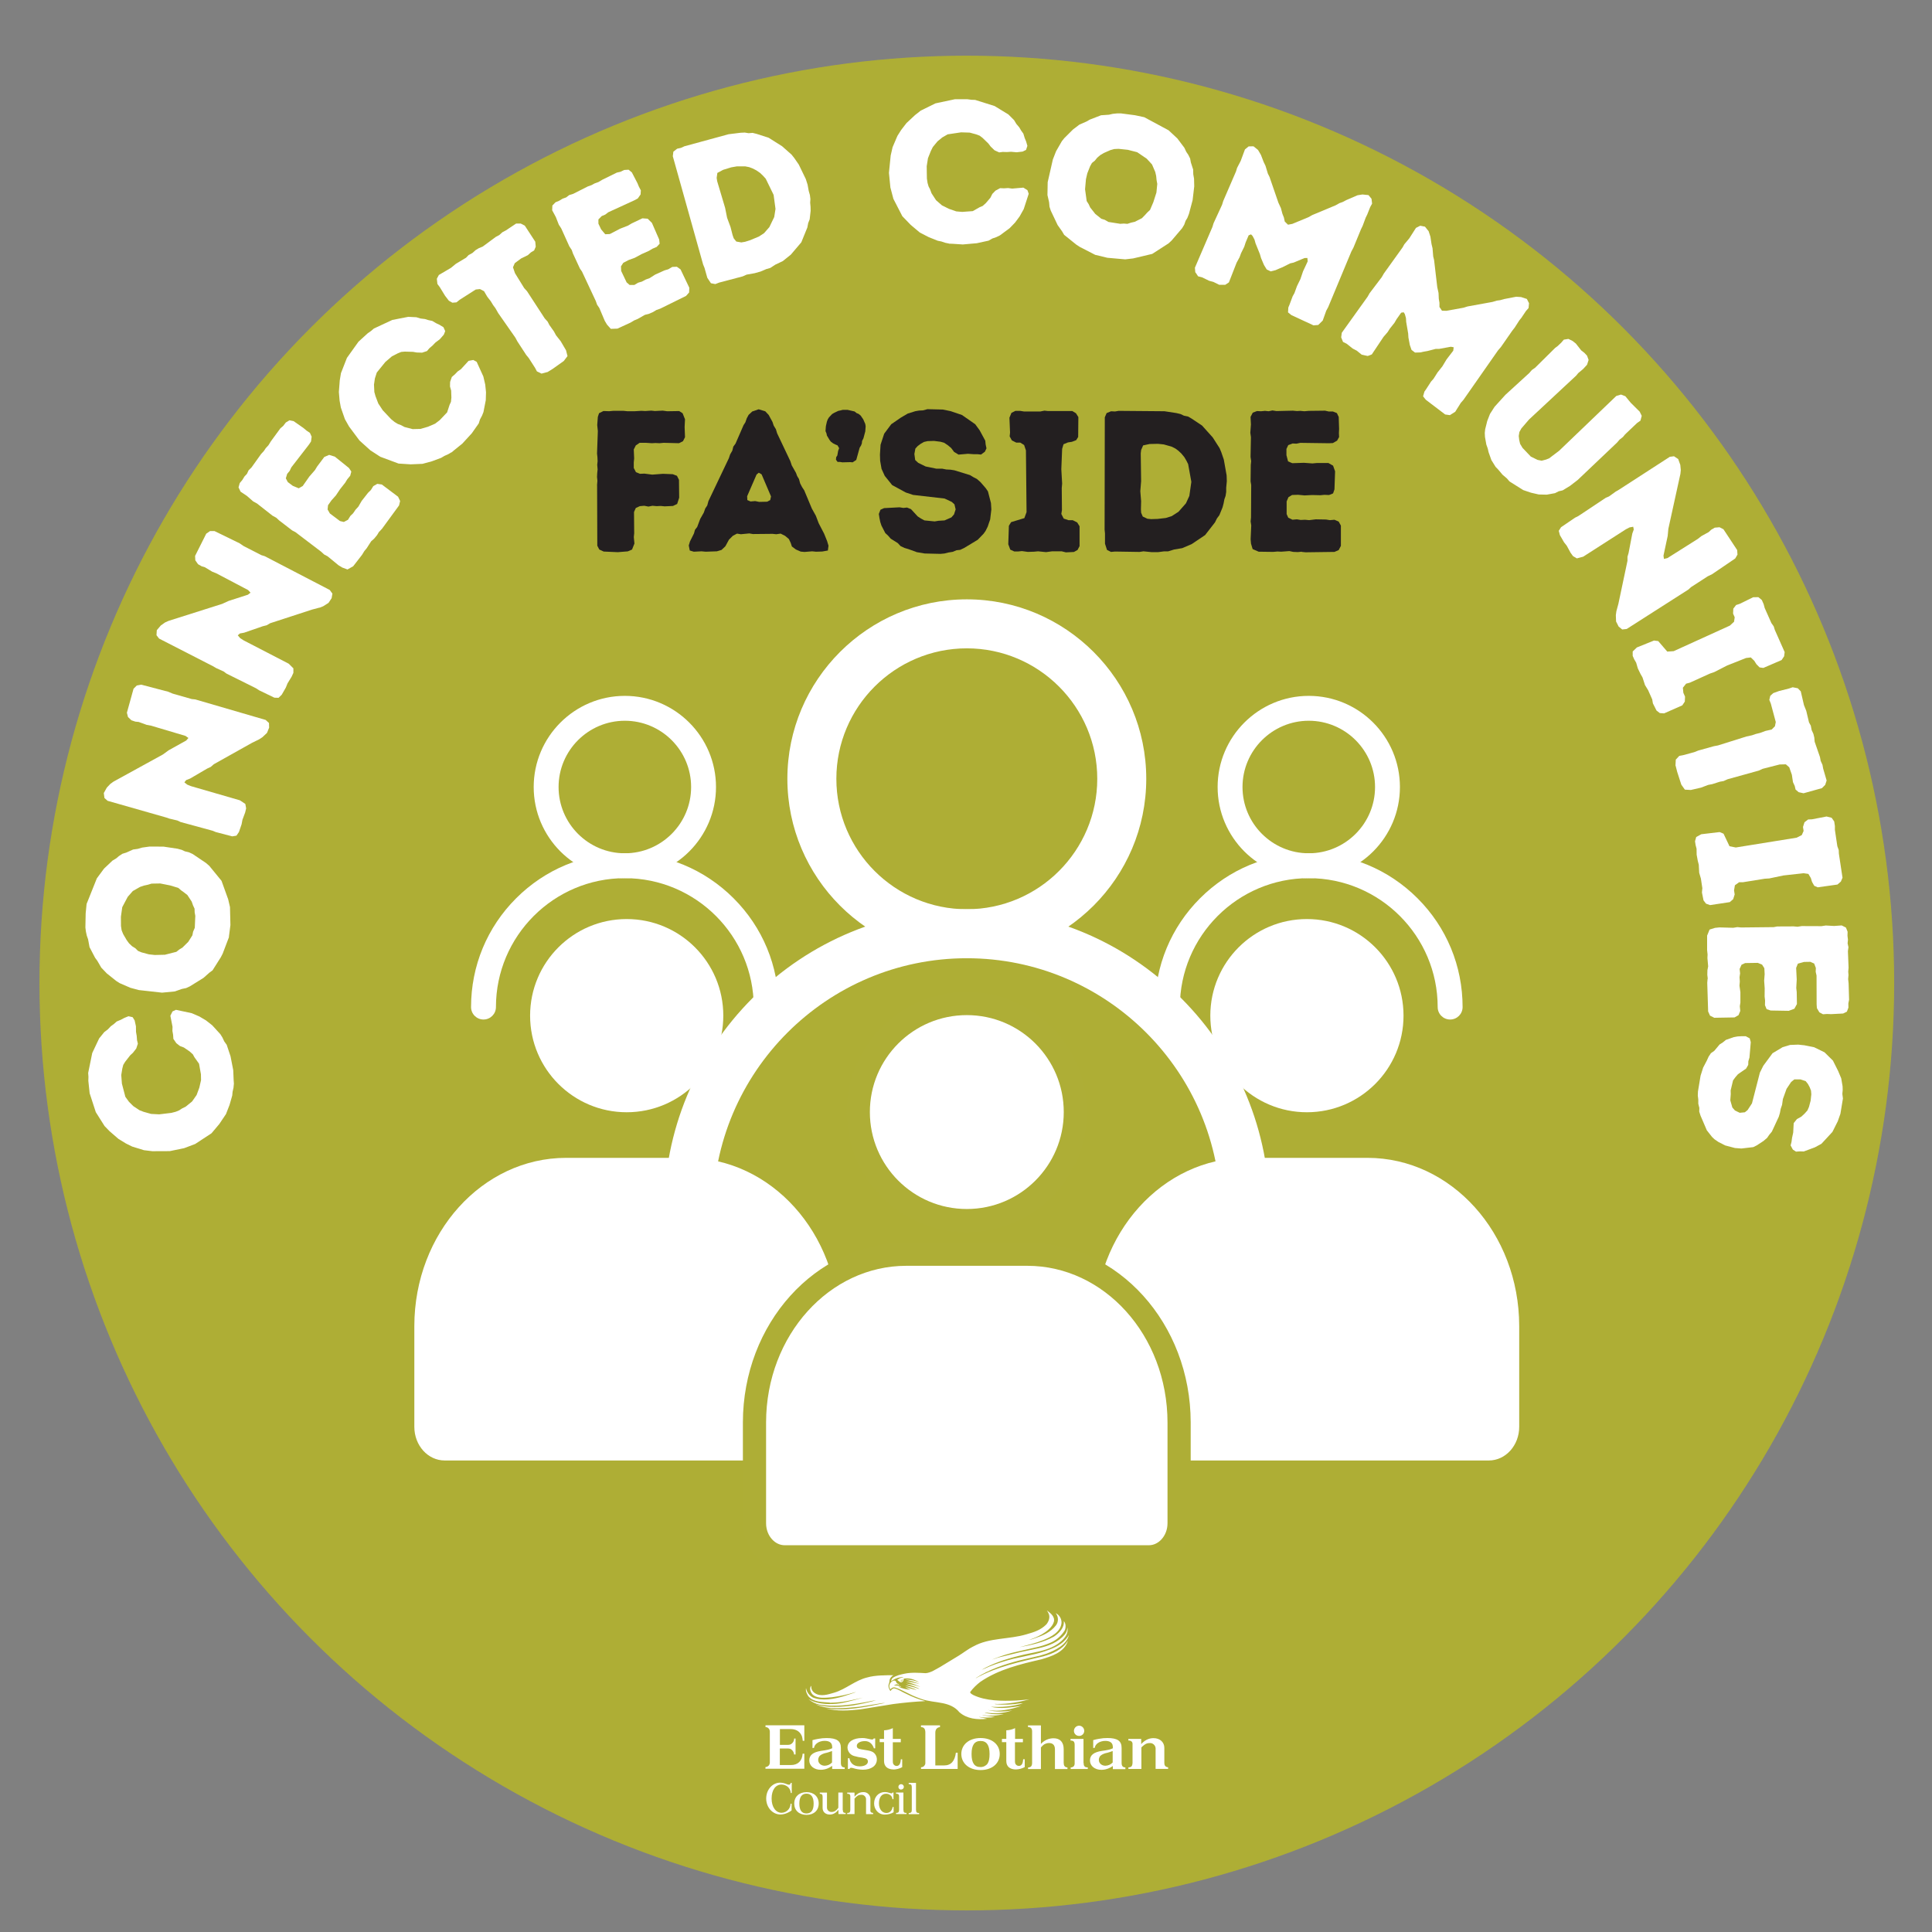
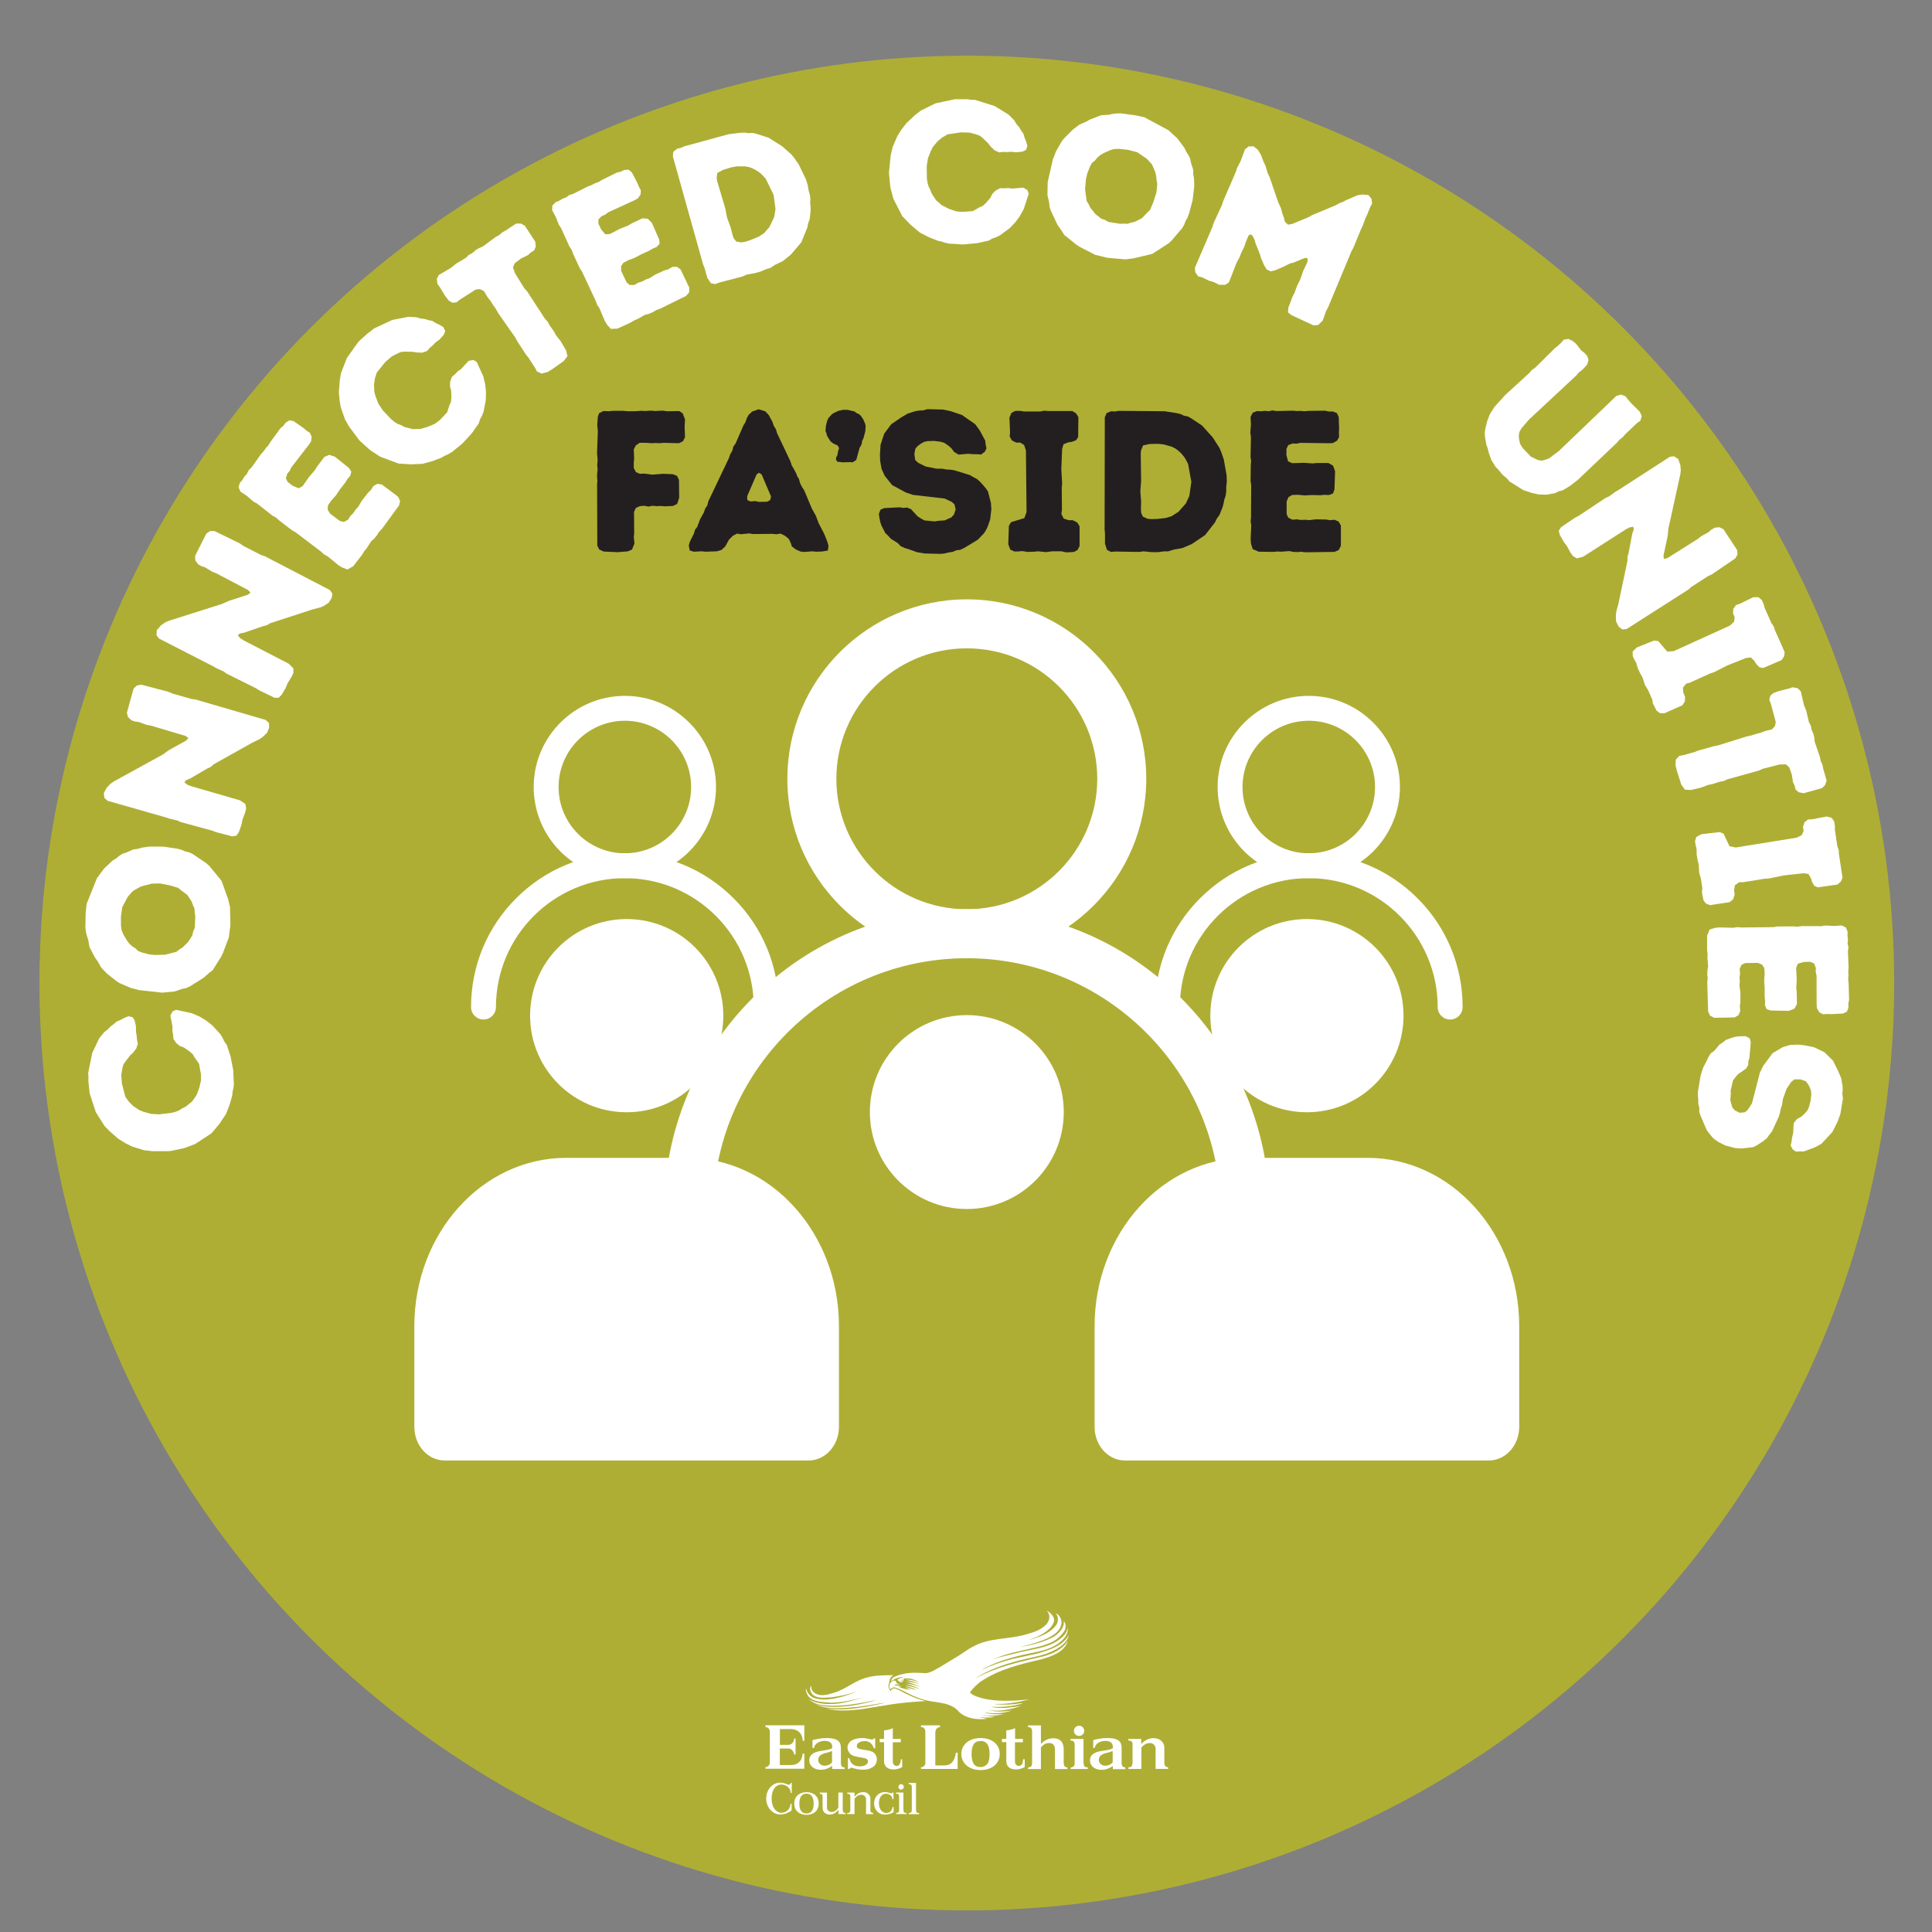
<svg xmlns="http://www.w3.org/2000/svg" id="Layer_1" viewBox="0 0 500 500">
  <rect x="0" y="0" width="500" height="500" fill="#808080" stroke="none" />
  <defs>
    <style>
      .cls-1 {
        fill: #aeae35;
      }

      .cls-2 {
        fill: #231f20;
      }

      .cls-3, .cls-4 {
        fill: #fff;
      }

      .cls-4 {
        stroke: #aeae36;
        stroke-miterlimit: 10;
        stroke-width: 6px;
      }
    </style>
  </defs>
  <circle class="cls-1" cx="250.21" cy="254.41" r="240" />
  <path class="cls-3" d="M204.15,461.87c-.15,0-.31-.04-.45-.1-.57-.26-1.18-.4-1.8-.42-2,0-3.61,1.83-3.61,4.11s1.64,4.13,3.7,4.13c.67-.01,1.33-.18,1.93-.48.34-.15.66-.35.95-.58v-1.73h-.28c0,.54-.2,1.06-.53,1.48-.44.54-1.09.85-1.78.87-1.51,0-2.59-1.51-2.59-3.69s1-3.62,2.57-3.62c.62,0,1.21.23,1.67.64.44.4.69.96.72,1.55h.25v-2.62h-.28c-.05.34-.18.47-.45.47M208.71,469.32c-1.22,0-1.84-.85-1.84-2.55s.63-2.57,1.85-2.57,1.85.88,1.85,2.57-.62,2.55-1.86,2.55M208.71,463.81c-1.89,0-3.16,1.18-3.16,2.95s1.26,2.93,3.17,2.93,3.16-1.16,3.16-2.94-1.25-2.95-3.16-2.95M218.09,468.45v-4.54h-1.13v3.94c-.48.7-1.06,1.08-1.69,1.08-.64.06-1.2-.41-1.25-1.05,0-.03,0-.06,0-.08v-3.88h-1.86v.3c.54.02.73.22.73.76v2.91c0,1.04.73,1.71,1.89,1.71.46,0,.9-.13,1.29-.38.36-.22.67-.52.92-.87v1.13h1.86v-.29c-.55,0-.72-.2-.72-.76M225.26,468.44v-2.8c.06-.96-.67-1.78-1.63-1.84-.08,0-.15,0-.23,0-.45,0-.9.11-1.29.34-.37.23-.69.52-.96.85v-1.07h-1.89v.3c.35,0,.52.05.64.17.1.11.15.26.16.4v3.64c-.05.62-.2.76-.8.76v.29h1.89v-4c.6-.72,1.07-.99,1.68-.99.65-.07,1.23.4,1.3,1.05,0,.09,0,.18,0,.26v3.69h1.83v-.3c-.55-.05-.72-.23-.72-.76M229.39,469.2c-1.1,0-1.92-1.03-1.92-2.48,0-1.56.7-2.5,1.86-2.5.47,0,.92.18,1.25.51.23.24.37.56.38.89h.27v-1.71h-.26c-.03.13-.15.22-.28.21-.09,0-.18-.02-.27-.06-.46-.17-.95-.27-1.44-.28-1.58,0-2.76,1.24-2.76,2.93-.01.7.22,1.38.65,1.92.55.68,1.4,1.05,2.27.98.75-.02,1.49-.22,2.13-.6v-1.36h-.26c-.15.97-.76,1.55-1.61,1.55M233.8,468.45v-4.54h-1.91v.3c.61,0,.8.18.8.76v3.44c-.03.6-.19.76-.79.78v.29h2.71v-.29c-.63,0-.79-.16-.79-.76M233.21,463.13c.38,0,.7-.3.71-.68,0,0,0,0,0,0,0-.39-.32-.71-.71-.71s-.71.32-.71.71h0c0,.38.31.7.7.7,0,0,.01,0,.02,0M237.06,468.44v-7.03h-1.89v.31c.6,0,.8.2.8.78v5.95c0,.56-.22.76-.8.76v.29h2.7v-.29c-.61,0-.79-.18-.79-.76M208.15,453.85h-.43c-.11,1.85-1.23,2.94-3,2.94h-2.9v-4.29h1.78c.79,0,1.05.08,1.38.42.31.3.5.7.53,1.13h.38v-4.11h-.36c0,.45-.18.88-.5,1.19-.38.38-.68.45-1.4.45h-1.79v-4.1h2.76c1.19,0,2.11.44,2.65,1.3.31.48.41.86.5,1.74h.41v-4.01h-10.05v.45c.33,0,.64.15.85.4.16.19.25.43.27.67.01.11.01.23,0,.34v7.87c-.02.13-.05.25-.09.38-.06.09-.11.2-.17.28-.22.25-.53.4-.87.41v.44h10.06v-3.93ZM215.34,456.12c-.49.53-1.17.83-1.89.85-.96,0-1.7-.64-1.7-1.49,0-.32.09-.63.25-.91.15-.17.32-.32.52-.44.43-.25.9-.42,1.38-.5.4-.1.79-.23,1.18-.38l.25-.08v2.95ZM218.6,457.83v-.42c-.69,0-.98-.38-.98-1.17v-3.88c0-1.81-1.07-2.55-3.69-2.55-.72,0-1.44.06-2.15.2-.51.08-1.02.2-1.51.34v2.02h.38c.09-.48.36-.91.76-1.21.28-.21.59-.37.93-.47.35-.11.71-.16,1.07-.16,1.07,0,1.71.38,1.89,1.05.07.28.09.57.07.86-.34.17-.7.3-1.07.38-.27.07-.55.12-.83.16l-.93.14c-2.15.33-3.1,1.11-3.1,2.49s1.24,2.41,2.95,2.41c.64,0,1.28-.13,1.87-.38.39-.17.76-.38,1.1-.64v.81h3.24ZM226.02,453.51c-.52-.31-.85-.42-2.27-.64s-1.68-.31-1.89-.59c-.08-.14-.12-.3-.12-.47,0-.69.87-1.21,2.04-1.21.6-.04,1.19.18,1.63.59.35.36.6.79.76,1.27h.33v-2.55h-.38c-.08.2-.19.26-.45.26-.11,0-.21,0-.31-.03l-1.1-.23c-.37-.08-.75-.12-1.13-.11-2.33,0-3.8.97-3.8,2.5.05,1.04.78,1.93,1.79,2.17.66.19,1.34.33,2.03.41,1.13.19,1.46.42,1.46,1.03,0,.7-.88,1.22-2.09,1.22-1.51,0-2.45-.74-2.7-2.1h-.38v2.77h.41c.11-.23.2-.3.42-.3.13,0,.25.02.38.05.86.28,1.75.43,2.65.45,2.2,0,3.63-1.05,3.63-2.65.01-.73-.33-1.42-.93-1.85M231.22,457.95c.79-.02,1.57-.23,2.27-.61v-2.03h-.36c-.05,1.13-.42,1.72-1.09,1.72-.3,0-.57-.15-.76-.38-.19-.25-.22-.41-.22-1.07v-4.69h2.06v-.86h-2.06v-2.79c-.71.34-1.48.54-2.27.56v2.22h-1.13v.85h1.13v4.89c0,1.39.91,2.17,2.5,2.17M244.36,456.89h-2.3v-8.49c0-.83.45-1.36,1.21-1.43v-.45h-4.92v.45c.79.03,1.13.45,1.13,1.43v7.89c0,.13-.03.26-.08.38-.06.09-.11.2-.17.28-.2.27-.53.43-.87.41v.44h9.48v-4.2h-.46c-.27,2.17-1.26,3.29-3,3.29M255.55,456.46c-.43.55-1.1.87-1.81.85-1.57,0-2.3-1.08-2.3-3.38s.76-3.37,2.33-3.37,2.33,1.08,2.33,3.37c0,1.19-.17,1.97-.55,2.54M253.77,449.8c-2.95,0-4.98,1.69-4.98,4.13s2.03,4.16,4.98,4.16,4.96-1.69,4.96-4.16-2.01-4.13-4.96-4.13M263.65,457.01c-.3,0-.57-.15-.76-.38-.19-.25-.22-.41-.22-1.07v-4.67h2.06v-.86h-2.03v-2.79c-.71.34-1.48.54-2.27.56v2.22h-1.13v.85h1.13v4.89c0,1.39.91,2.17,2.5,2.17.79-.02,1.57-.23,2.27-.61v-2.03h-.41c-.05,1.13-.42,1.72-1.09,1.72M275.28,456.26v-3.58c0-1.81-.93-2.82-2.62-2.82-1.25,0-2.43.53-3.27,1.46v-4.79h-3.35v.42c.76.03,1.07.38,1.07,1.18v8.16c-.03.78-.33,1.11-1.05,1.13v.41h3.33v-5.6c.6-.66.79-.8,1.24-.97.26-.11.54-.17.82-.17,1.04,0,1.57.56,1.57,1.66v5.07h3.24v-.4c-.69-.06-.96-.41-.96-1.13M279.28,449.26c.72,0,1.31-.57,1.32-1.28.02-.74-.57-1.35-1.3-1.38-.76,0-1.37.61-1.37,1.37,0,0,0,0,0,0,.02.73.62,1.3,1.35,1.28,0,0,0,0,0,0M280.41,456.27v-6.24h-3.36v.42c.8,0,1.07.3,1.07,1.16v4.65c0,.09,0,.19,0,.28-.01.1-.04.2-.08.3-.04.11-.1.21-.19.3-.21.18-.48.28-.76.26v.41h4.43v-.41c-.8,0-1.07-.31-1.07-1.13M287.97,456.12c-.49.53-1.17.83-1.89.85-.96,0-1.7-.64-1.7-1.49,0-.32.09-.63.25-.91.15-.17.32-.32.52-.44.43-.25.9-.42,1.38-.5.4-.1.79-.23,1.18-.38l.25-.08v2.95ZM290.27,456.24v-3.89c0-1.81-1.07-2.55-3.69-2.55-.72,0-1.44.06-2.15.2-.51.08-1.02.2-1.51.34v2.02h.38c.09-.48.36-.91.76-1.21.27-.2.58-.36.91-.45.35-.11.71-.16,1.07-.16,1.07,0,1.71.38,1.89,1.05.07.28.1.57.08.86-.34.17-.7.3-1.07.38-.27.07-.55.12-.83.16l-.93.14c-2.15.33-3.1,1.11-3.1,2.49s1.24,2.41,2.95,2.41c.64,0,1.28-.13,1.87-.38.39-.16.76-.36,1.1-.61v.81h3.25v-.45c-.69,0-.98-.38-.98-1.17h0ZM301.33,456.24v-3.89c0-1.47-1.13-2.52-2.78-2.52-.64-.01-1.27.14-1.84.44-.52.28-.98.66-1.37,1.11v-1.35h-3.32v.42c.31-.03.61.06.85.26.15.16.23.37.23.59v4.92c-.05.86-.31,1.16-1.07,1.17v.41h3.36v-5.57l.22-.22c.76-.69,1.21-.91,1.89-.91.8-.07,1.51.53,1.57,1.33,0,.09,0,.17,0,.26v5.1h3.24v-.41c-.69-.09-.98-.42-.98-1.17M214.74,440.66h.33c2.97-.04,5.52-.69,8.28-1.32,0,0-3.82,1.13-5.83,1.46-2.52.38-5.48.33-7.74-.76-.16-.12-.33-.21-.51-.28.83.71,1.82,1.19,2.89,1.4,3.75.6,7.47.14,11.08-.51,1.18-.17,2.33-.49,3.5-.63-1.77.51-3.57.92-5.38,1.23,0,0-.35.06-.44.09-2.95.43-6.81.74-9.79-.26l.02.02c3.29,1.51,7.56.95,11.26.6l4.8-.76c.62-.13,1.26-.21,1.89-.23-4.99,1.04-10.07,2.17-15.32,1.44,2.8.74,5.92.57,8.88.23l8.51-1.37c2.72-.36,5.54-.63,8.3-.76-1.73-.46-3.42-1.11-5.01-1.93-1.01-.43-1.91-1.13-3.02-1.37-.43-.03-.78.38-.96.67l-.09-.05c-.29-.45-.6-1.09-.38-1.72.31-.67.04-.81.38-1.49,0,0,.47-.76.91-.81-2.1,0-4.78-.03-6.88.58-3.07.73-5.48,3.02-8.49,3.92-1.57.46-3.56,1.16-5.06.12-.64-.4-.99-1.14-.91-1.89-.07.07-.13.15-.19.23-.29.73.06,1.54.6,2.09,1.28,1.09,3.38.76,4.92.65,2.1-.27,4.16-.73,6.18-1.36-.03.11-2.21.81-3.24,1.13-2.4.69-5.43,1.28-7.86.3-.93-.51-1.58-1.4-1.77-2.44-.16.78.22,1.46.58,2.09,1.41,1.63,3.67,1.48,5.57,1.65M233.49,435c-.06.11-.2.15-.31.09-.01,0-.03-.02-.04-.03-.11-.06-.19-.17-.19-.3.14.03,0,.17.16.23s.2-.06.28-.14-.09-.26,0-.33c.1.13.2.31.09.47h0ZM268.82,428.57l2-.6c2.27-.88,5.18-2.23,5.83-4.88-1.01,1.94-3.16,3.14-4.94,3.78l-.19.07c-1.53.6-3.12,1.05-4.73,1.36l-4.59,1c-2.08.52-4.12,1.18-6.11,1.97-.68.28-1.35.64-2.03.86,2.9-1.66,6.1-2.72,9.37-3.53,3.83-1.08,8.16-1.13,11.31-3.95.96-.88,1.82-2.1,1.49-3.46,0,.68-.25,1.34-.7,1.86-1.78,2.05-4.23,2.91-6.72,3.51l-4.71,1-5.8,1.42c-.54.17-1.09.41-1.61.53,2.27-.93,4.62-1.67,7.02-2.18l.12-.02c1.7-.38,5.06-1.16,5.06-1.16,1.03-.27,2.05-.62,3.02-1.04,1.52-.67,2.8-1.79,3.66-3.21.3-.76.29-1.76-.26-2.37.19,1.73-1.21,3.13-2.56,4.02-2.71,1.51-5.82,2.17-8.9,2.74,2.05-.54,4.13-1.03,6.08-1.81s4.6-2.08,4.79-4.51c.03-1.07-.57-2.05-1.54-2.51.07.07.13.15.19.23.58.9.56,2.06-.07,2.93-1.43,1.85-3.5,2.68-5.46,3.35-.5.21-1.03.35-1.56.44,1.15-.36,2.26-.84,3.31-1.42,1.23-.71,2.75-1.85,3.15-3.27.34-1.33-.88-2.27-1.82-2.95.17.24.32.49.44.76.48.94.08,2.09-.56,2.86-1.47,1.49-3.22,2.02-5.13,2.56-4.48,1.36-9.65.84-13.73,3.13l-.19.09c-1.13.56-2.4,1.55-3.61,2.3l-4.85,2.95c-1.19.63-2.31,1.46-3.71,1.6-1.75-.1-3.72-.24-5.43.12-1.09.22-2.17.47-3.1,1.09-.25.23-.4.54-.42.88.7-.55,1.54-.91,2.42-1.04.29-.05.59-.05.88,0l-.72.14c-.27.08-.53.21-.76.38l-.25.17c.38.2.68.72,1.16.6.34-.17.55-.54.51-.92,1.41-.28,2.84.2,4.01.95-1.13-.48-2.34-.72-3.57-.7,1.26.25,2.48.63,3.66,1.13-1.16-.31-2.35-.54-3.54-.67,1.22.36,2.42.81,3.58,1.33h0l.19.09-.28-.09h0c-1.13-.38-2.31-.64-3.5-.76.76.23,1.49.48,2.23.76h0c.33.13.67.27.99.43.12.06.24.14.34.22-.7-.24-1.44-.47-2.17-.65h0c-.52-.13-1.05-.22-1.58-.28l.76.28h0c.76.28,1.51.57,2.27.83-1.03-.05-2.05-.52-2.96-.67.41.32.88.4,1.35.65-1.08-.04-2.15-.29-3.12-.76.2-.09.47,0,.68-.02v-.07c-.59-.2-1.22-.27-1.84-.21.21-.18.48-.29.76-.31h.09c.19,0,.36.13.51.05-.17-.19-.47-.18-.65-.38-.09-.19-.19-.38-.3-.56-.16-.09-.34-.12-.51-.09-.52.17-.92.58-1.07,1.1-.04.15-.05.3-.04.45h0c.01.26.12.52.31.71.24-.38.69-.58,1.13-.49,1.99.62,3.82,1.89,5.76,2.58,0,0,.68.28,1.02.38,1.76.66,3.78.73,5.65,1.13h0c1.61.34,3.12.93,4.26,2.33,1.92,1.69,4.64,2,7.16,1.69-.68-.18-1.38-.29-2.08-.44l.11-.03c1.34.21,2.7.21,4.04,0l-2.99-.4-.38-.11c1.89.29,3.81.21,5.67-.23-1.01.08-2.97,0-2.97,0-.17,0-.35-.02-.51-.06l-.68-.11c-.27-.05-.53-.12-.78-.2.03-.02.06-.04.09-.05,1.86.32,3.76.27,5.6-.14-.03,0,1.44-.38,1.44-.38-1.92.3-4.36.47-6.36-.14,2.99.6,5.99-.19,8.67-1.02-2.59.34-5.37.85-7.94.19,2.82.21,5.65-.09,8.37-.87h-.7c-2.07.34-4.18.42-6.28.24-.13,0-.26-.04-.38-.09,1.23.03,2.46-.01,3.68-.15h0c1.81-.2,3.61-.56,5.37-1.06-1.09.18-2.21.22-3.36.33-3.81.15-7.94.14-11.19-1.42-.3-.19-.76-.36-.82-.76.37-.51.78-.99,1.24-1.44h0c.45-.44.92-.85,1.42-1.23,4.72-3.21,10.24-4.54,15.76-5.81,2.65-.79,5.96-1.8,6.9-4.83-1.4,2.31-4,3.4-6.39,4.06-5.99,1.41-12.02,2.65-17.39,5.62h-.09c3.48-2.24,7.44-3.57,11.34-4.58l4.93-1.15Z" />
  <g>
    <path class="cls-2" d="M154.51,125.62l.1-1.2-.1-.99.05-.99.1-.94-.1-1.2.1-.94-.05-1.09-.1-.88.21-5.82-.16-1.56.16-2.13.31-.94,1.14-.57,1.46.05,1.09-.1h2.65l.94.1h2.03l1.61-.1,1.04.05,1.56-.1.94.1,2.03-.1,1.14.16,3.12-.05.88.57.62,1.56-.1,1.98.1,2.65-.52,1.04-1.04.52-3.95-.1-1.09.1-1.04-.05-.94.05-1.51-.1h-1.66l-.99.68-.52,1.04.1,2.34-.1.99v1.46l.57,1.09,1.04.42,1.14-.05,2.03.26,2.76-.21,2.55.1,1.09.42.52,1.04.05,4.63-.52,1.61-1.09.52-2.13.1-1.04-.1-1.09.05-1.04-.1-1.04.21-1.09-.21-1.14.1-1.04.47-.47,1.04.05,5.51-.1.99.16,1.66-.62,1.56-1.09.47-2.6.21-3.64-.16-1.14-.52-.52-.99-.05-15.6Z" />
    <path class="cls-2" d="M207.18,142.73l-1.2-.52-1.04-.78-.31-.94-.47-.99-.99-.83-1.14-.57-1.14.16-.94-.1-5.1.05-.94-.16-2.18.21-.99-.16-1.09.57-.99.99-.94,1.72-.99.94-1.2.36-2.91.1-1.04-.1-2.03.1-1.04-.31-.26-1.3.31-1.04,1.04-2.08.26-.94.57-.73.78-2.08.94-1.66.36-1.04.52-.78.31-1.14,5.3-11.13.31-.94.57-.99.26-1.04.57-.78,2.08-4.78.47-.73.36-1.04.47-.88.94-.88,1.66-.57,1.72.52.88.94.99,1.82.31.94.57.94.31,1.04,3.43,7.23.36,1.09,1.09,1.92.31.83.47.78.31,1.14.52.99.52.78,1.98,4.73,1.04,1.87.73,1.92,1.4,2.7.78,1.92.36,1.2-.16,1.25-1.46.26-1.61.05-.99-.1-1.98.16-1.09-.1ZM198.55,129.84l.78-.42.21-.94-2.44-5.72-.73-.42-.57.47-2.44,5.62.05.99.83.36,1.2-.1,1.04.21,2.08-.05Z" />
    <path class="cls-2" d="M216.39,118.34l.31-.47.21-1.2.26-.68-.42-.73-.52-.21-.62-.31-.57-.42-.36-.47-.68-1.14-.1-.52-.26-.62.1-1.3.26-1.14.21-.57.31-.52.83-.88.52-.31,1.09-.52.52-.1.62-.16h1.25l1.82.42.52.42.52.21.52.42.68.99.52,1.2.1.62-.1,1.3-.47,1.77-.36.73-.05.57-.21.57-.36.57-.88,3.17-.94.62-.62-.05-2.03.05-.62-.1h-.62l-.42-.57.05-.62Z" />
    <path class="cls-2" d="M237.13,142.84l-2.03-.73-1.04-.31-.99-.47-.73-.78-1.82-1.14-.68-.78-.73-.68-.99-1.92-.31-.94-.21-1.04-.16-1.04.42-1.09.94-.42,4-.21.99.16.94-.1,1.04.42,1.72,1.87.88.57.88.47,2.65.26.94-.16,1.61-.1,1.77-.78.68-.78.42-1.3-.31-1.3-.68-.62-1.87-.88-8.16-.94-1.87-.62-3.54-1.92-1.92-2.39-.83-1.82-.36-2.08-.05-1.61.16-2.55.94-2.86,1.82-2.44,2.5-1.72,1.77-1.04,1.98-.62.94-.16,1.04-.05,1.14-.31,4,.1,2.03.42,2.91.99,3.43,2.39,1.14,1.56,1.46,2.7.1.99.21.99-.42.88-.99.73-.94-.1h-1.04l-1.4-.1-2.44.21-1.14-.68-.78-1.04-.88-.73-.94-.62-.94-.26-1.66-.21-1.66.05-.94.21-.83.47-.78.57-.62.68-.26,1.4.21,1.56.78.73,1.92.94,2.76.57h1.51l1.09.21,1.04.05,1.04.16,4.06,1.25.94.57.83.42.94.83,1.35,1.56.57.83.78,3.02.1,1.66-.31,2.6-.31.88-.31.94-.57,1.14-.52.73-1.51,1.56-3.54,2.13-.99.47-.94.1-1.04.42-1.04.16-1.04.26-1.04.1-4.11-.1-2.13-.36Z" />
    <path class="cls-2" d="M274.83,142.68h-2.55l-1.56.21-2.08-.21-1.04.1-1.61.05-1.51-.21-.99.1h-.99l-1.04-.47-.52-1.4.16-4.78.57-.94,3.43-1.04.57-1.56-.16-15.96-.47-1.4-.99-.62h-1.04l-1.14-.57-.57-1.04.1-.99-.16-3.85.52-1.25,1.04-.52h1.2l.99.16h4.26l1.04-.21.94.1h6.29l.94.57.62.99-.05,5.15-.52.83-1.09.42-1.04.16-1.14.47-.36,1.2-.21,5.25.21,3.74-.1,1.14.05,5.72-.16.99.62,1.2,1.25.42h1.09l1.14.57.62.99v5.15l-.52.99-.94.52-2.08.1-1.04-.26Z" />
    <path class="cls-2" d="M295.95,142.68l-1.04.16-6.34-.1-1.04.1-1.04-.52-.52-1.61v-2.65l-.1-.99.05-29.07.47-1.09,1.14-.47,1.04.05.94-.16,11.86.1,3.07.47,1.09.26.88.42,1.04.21.99.57,2.65,1.77,2.76,3.07,1.77,2.76.42.99.68,1.98.73,4.11.05,1.51-.16,1.66v1.09l-.16,1.04-.31.88-.21,1.09-.26.99-.83,2.03-.62.83-.52,1.04-2.55,3.28-3.48,2.34-2.44,1.04-2.13.36-1.51.47h-1.04l-1.61.21h-1.56l-2.13-.21ZM299.48,134.31l2.24-.26,1.51-.47,1.77-1.14,1.92-2.18.88-1.92.52-3.64-.83-4.58-.47-.94-.52-.88-.78-.94-.78-.73-.78-.57-.94-.47-2.03-.57-1.51-.16-2.18.05-1.66.36-.52,1.2-.1.88.1,7.18-.21,2.6.21,2.55-.05,2.13.05.88.42.99,1.2.57.99.1,1.56-.05Z" />
    <path class="cls-2" d="M336.92,142.78l-1.04.1-1.2-.05-.99-.21-2.13.16-.94-.05-1.14.1-3.74-.05-1.56-.68-.42-1.4-.1-1.14.16-3.59-.16-1.04.1-.99.05-8.42-.16-.94.05-4.26.1-.99-.16-1.09.1-5.1-.16-1.14.16-2.13-.1-1.98.57-1.09,1.09-.42,1.04.05,1.04-.1.94.1.99-.21,1.04.16,4.26-.1,1.04.1.88-.05,1.04.1,1.14-.1,4.21-.05.94.21h1.09l1.04.42.47.99.1,3.12-.05,1.04.05,1.04-.52.94-1.09.62-.99.05-7.44-.1-.99.21-.99-.05-1.14.42-.47.99v1.61l.42,1.61,1.09.47,3.02-.1,2.18.16,1.09-.1h3.07l1.2.68.52,1.46-.16,4.68-.36,1.04-1.04.42-1.2-.05-1.04.1-2.13-.05-1.98.1-1.66-.16-1.56.05-.94.57-.47,1.09v3.28l.42.94,1.09.52,1.14-.1.99.16,1.14-.05,1.04.1,1.72-.21,2.65.05.99.16,1.2-.1,1.09.47.57,1.04v5.25l-.57,1.09-1.09.47-7.44.1-1.04-.1Z" />
  </g>
  <g>
    <g>
      <circle class="cls-3" cx="162.19" cy="262.85" r="25" />
      <path class="cls-3" d="M177.88,299.65h-31.4c-21.66.03-39.22,19.49-39.25,43.51v26.11c0,4.81,3.51,8.7,7.85,8.7h94.19c4.33,0,7.85-3.9,7.85-8.7v-26.11c-.03-24.02-17.58-43.48-39.25-43.51Z" />
    </g>
    <g>
      <circle class="cls-3" cx="338.23" cy="262.85" r="25" />
      <path class="cls-3" d="M353.93,299.65h-31.4c-21.66.03-39.22,19.49-39.25,43.51v26.11c0,4.81,3.51,8.7,7.85,8.7h94.19c4.33,0,7.85-3.9,7.85-8.7v-26.11c-.03-24.02-17.58-43.48-39.25-43.51Z" />
    </g>
    <g>
      <circle class="cls-4" cx="250.21" cy="287.8" r="28.09" />
-       <path class="cls-4" d="M265.91,324.59h-31.4c-21.66.03-39.22,19.49-39.25,43.51v26.11c0,4.81,3.51,8.7,7.85,8.7h94.19c4.33,0,7.85-3.9,7.85-8.7v-26.11c-.03-24.02-17.58-43.48-39.25-43.51Z" />
    </g>
    <g>
      <path class="cls-3" d="M250.21,247.99c-25.61,0-46.44-20.84-46.44-46.44s20.84-46.44,46.44-46.44,46.44,20.84,46.44,46.44-20.84,46.44-46.44,46.44ZM250.21,167.79c-18.61,0-33.76,15.14-33.76,33.76s15.14,33.76,33.76,33.76,33.76-15.14,33.76-33.76-15.14-33.76-33.76-33.76Z" />
      <path class="cls-3" d="M322.23,320.01c-3.5,0-6.34-2.84-6.34-6.34,0-36.22-29.46-65.68-65.68-65.68s-65.68,29.46-65.68,65.68c0,3.5-2.84,6.34-6.34,6.34s-6.34-2.84-6.34-6.34c0-20.93,8.15-40.61,22.95-55.41,14.8-14.8,34.48-22.95,55.41-22.95s40.61,8.15,55.41,22.95c14.8,14.8,22.95,34.48,22.95,55.41,0,3.5-2.84,6.34-6.34,6.34h0Z" />
    </g>
    <g>
      <path class="cls-3" d="M161.71,227.27c-13.01,0-23.59-10.58-23.59-23.59s10.58-23.59,23.59-23.59,23.59,10.58,23.59,23.59-10.58,23.59-23.59,23.59ZM161.71,186.53c-9.45,0-17.15,7.69-17.15,17.15s7.69,17.15,17.15,17.15,17.15-7.69,17.15-17.15-7.69-17.15-17.15-17.15Z" />
      <path class="cls-3" d="M198.29,263.85c-1.78,0-3.22-1.44-3.22-3.22,0-18.39-14.97-33.36-33.36-33.36s-33.36,14.97-33.36,33.36c0,1.78-1.44,3.22-3.22,3.22s-3.22-1.44-3.22-3.22c0-10.63,4.14-20.63,11.66-28.15,7.52-7.52,17.51-11.66,28.14-11.66s20.63,4.14,28.15,11.66c7.52,7.52,11.66,17.51,11.66,28.15,0,1.78-1.44,3.22-3.22,3.22h0Z" />
    </g>
    <g>
      <path class="cls-3" d="M338.71,227.27c-13.01,0-23.59-10.58-23.59-23.59s10.58-23.59,23.59-23.59,23.59,10.58,23.59,23.59-10.58,23.59-23.59,23.59ZM338.71,186.53c-9.45,0-17.15,7.69-17.15,17.15s7.69,17.15,17.15,17.15,17.15-7.69,17.15-17.15-7.69-17.15-17.15-17.15Z" />
      <path class="cls-3" d="M375.29,263.85c-1.78,0-3.22-1.44-3.22-3.22,0-18.39-14.97-33.36-33.36-33.36s-33.36,14.97-33.36,33.36c0,1.78-1.44,3.22-3.22,3.22s-3.22-1.44-3.22-3.22c0-10.63,4.14-20.63,11.66-28.15,7.52-7.52,17.51-11.66,28.14-11.66s20.63,4.14,28.15,11.66c7.52,7.52,11.66,17.51,11.66,28.15,0,1.78-1.44,3.22-3.22,3.22h0Z" />
    </g>
  </g>
  <g>
    <path class="cls-3" d="M60.52,280.55l-.09.95-.24,1.08-.09.95-.7,2.44-.92,2.36-1.73,2.57-2.01,2.39-4.22,2.77-2.85,1.08-3.73.77-4.5.02-2.18-.26-3.05-.94-1.62-.8-1.93-1.18-2.28-1.97-1.32-1.36-2.27-3.6-1.59-4.89-.34-3.21.03-1.05-.07-.99,1.05-5.16,1.79-3.78,1.32-1.63.91-.69.79-.83.77-.56.76-.67,1.05-.44.88-.47,1.1-.45,1.08.24.52.83.34,1.53.02,1.46.18,1.03.08,1.09.22.92-.42,1.26-.86,1.1-.71.66-1.31,1.68-.48.79-.25.97-.27,1.66.17,2.23.89,3.4.94,1.3,1.13,1.12,1.6,1.06,1.04.4,1.95.55,2.11.11,3.15-.38,1.12-.29.9-.37.68-.45.99-.49,1.67-1.36,1.16-1.66.71-1.92.44-1.94-.03-1.52-.49-2.72-1.2-1.69-.4-.74-.82-.74-1.49-1.02-1.04-.4-.93-.73-.76-1.11-.07-1.04-.18-1.03.03-1.05-.56-2.87.55-1.11.89-.42,4.09.87,1.99.86,1.69,1,1.62,1.27,2.11,2.31.52.83.49,1.04.63.87.99,2.97.7,3.58.11,2.61.07.99Z" />
    <path class="cls-3" d="M59.27,242.49l-1.64,4.31-.49.95-2.14,3.38-.83.61-1.51,1.34-3.51,2.18-.97.45-1.11.23-1.82.64-3.31.32-6-.67-2.2-.59-2.78-1.21-.85-.54-2.46-1.96-1.45-1.52-1.01-1.75-.57-.77-1.45-2.77-.37-2.01-.34-.97-.23-1.06-.13-1.05.07-3.65.24-2.43,2.65-6.63,1.86-2.52,2.19-2.07.99-.6.67-.57.93-.61.96-.29,1.78-.8,1.21-.17,1.12-.33,1.95-.27,3.6.02,3.61.54,1.12.3.81.38,1.02.24.96.44,3.42,2.3.88.75,3.19,3.9,1.72,4.78.47,2.02.11,4.65-.4,3.1ZM50.56,237.12l-.18-1.01-.03-.94-.4-.87-.34-.97-1.12-1.7-.89-.69-.74-.53-.73-.63-2.09-.63-2.57-.51-2.25.04-.96.29-1.06.23-.97.34-1.86,1.06-1.32,1.51-1.41,2.66-.35,2.48.02,2.4.17,1.11.39.97.92,1.58.61.83.78.74.85.53.68.68.91.38,1.89.51,1.55.17,2.61-.06,2.98-.76.78-.62.77-.46,1.52-1.5,1.07-1.69.18-.93.44-1.01.13-3.01Z" />
    <path class="cls-3" d="M67.07,191.34l-1.82.89-9.91,5.55-.79.69-.94.44-4.41,2.58-1.04.41-.44.58.75.59.97.39,12.64,3.66,1.41.94.21,1.14-.25,1.06-.71,1.91-.21,1.13-.69,2.02-.65.95-1.08.18-4.23-1.1-.92-.37-8.23-2.24-.81-.39-2.08-.49-.84-.29-15.15-4.32-.82-.72-.17-1.29.78-1.4.93-.98.81-.58,12.76-7.01,1.5-1.09,4.56-2.54.56-.65-.76-.54-8.92-2.65-1.13-.21-2.06-.75-.84-.08-1.04-.35-.89-.85-.28-1.11,1.72-6.21.84-.84,1.14-.21,6.99,1.83,1.16.49,4.95,1.41.89.09,18.22,5.31.86.79.04,1.2-.55,1.36-1.19,1.12-.86.56Z" />
    <path class="cls-3" d="M82.68,157.25l-1.96.52-10.8,3.52-.91.53-1,.25-4.83,1.67-1.1.2-.54.48.62.73.88.57,11.69,6.05,1.2,1.2v1.16s-.46,1-.46,1l-1.06,1.73-.43,1.07-1.06,1.85-.82.81-1.09-.03-3.93-1.9-.83-.54-7.64-3.8-.72-.54-1.94-.88-.76-.45-14.02-7.19-.67-.87.08-1.3,1.04-1.22,1.1-.78.91-.41,13.88-4.4,1.68-.77,4.97-1.6.68-.53-.64-.68-8.24-4.34-1.07-.43-1.87-1.13-.81-.24-.95-.54-.71-1.01-.06-1.14,2.89-5.76.98-.67h1.16s6.5,3.17,6.5,3.17l1.04.71,4.58,2.35.86.26,16.84,8.75.69.94-.2,1.18-.8,1.22-1.38.87-.96.39Z" />
    <path class="cls-3" d="M98.12,137.6l-.54.89-.76.92-.76.67-1.16,1.8-.6.72-.6.98-2.29,2.96-1.48.84-1.37-.51-.98-.6-2.77-2.28-.93-.5-.73-.68-6.7-5.1-.84-.44-3.38-2.6-.73-.68-.97-.53-4.01-3.15-1.01-.56-1.61-1.41-1.64-1.1-.53-1.11.32-1.12.67-.8.54-.89.65-.69.43-.92.75-.74,2.48-3.47.71-.77.49-.74.71-.77.6-.98,2.49-3.4.73-.62.66-.87.96-.58,1.07.22,2.56,1.79.8.67.86.58.44.98-.16,1.25-.55.82-4.55,5.88-.43.91-.64.76-.35,1.16.51.97,1.29.97,1.54.64,1.03-.59,1.73-2.47,1.44-1.65.57-.94,1.84-2.45,1.26-.55,1.48.46,3.65,2.94.61.92-.29,1.08-.76.92-.54.89-1.32,1.67-1.1,1.64-1.12,1.24-.9,1.28-.11,1.09.59,1.03,2.62,1.97,1,.23,1.07-.56.6-.98.72-.7.65-.95.71-.77.87-1.5,1.64-2.09.72-.7.64-1.02,1.03-.59,1.18.17,4.2,3.16.53,1.11-.28,1.15-4.39,6.01-.71.77Z" />
    <path class="cls-3" d="M116.84,117.05l-.82.49-1.01.45-.82.49-2.38.89-2.45.67-3.09.13-3.12-.2-4.73-1.76-2.56-1.66-2.83-2.55-2.69-3.61-1.08-1.91-1.05-3.01-.32-1.77-.19-2.25.23-3.01.31-1.87,1.55-3.96,2.99-4.18,2.38-2.17.86-.6.75-.64,4.77-2.22,4.11-.8,2.09.1,1.09.33,1.14.14.91.28.99.21.98.58.91.43,1.01.62.45,1.01-.36.91-1.03,1.18-1.17.89-.72.75-.83.71-.61.72-1.26.41-1.4-.04-.95-.17-2.13-.06-.92.08-.93.38-1.49.77-1.7,1.46-2.21,2.73-.49,1.53-.23,1.58.09,1.92.3,1.08.72,1.9,1.16,1.76,2.18,2.31.9.73.83.5.76.28.98.51,2.08.54,2.02-.05,1.97-.57,1.83-.79,1.2-.92,1.9-2,.65-1.97.35-.76.11-1.1-.06-1.8-.3-1.08.03-1.18.44-1.27.79-.68.72-.75.86-.6,1.97-2.15,1.22-.22.87.47,1.73,3.8.49,2.11.2,1.96-.06,2.06-.6,3.07-.36.91-.54,1.01-.32,1.02-1.8,2.56-2.47,2.69-2.03,1.63-.75.64Z" />
    <path class="cls-3" d="M141.69,96.28l-1.54.41-1.2-.58-.46-.88-1.63-2.54-.69-.85-2.3-3.53-.49-.92-4.44-6.35-.72-1.27-.62-.84-.59-.98-.9-1.15-.84-1.44-1.05-.55-1.11.12-4.16,2.66-.81.66-1.07.09-.91-.52-.98-1.28-1.36-2.22-.62-.84-.15-1.34.53-.98,3.14-1.85,1.25-1.03,2.64-1.58.66-.69,1.01-.55.82-.74.85-.51.98-.4,3.39-2.51.88-.46.82-.74.88-.46,2.68-1.79h1.2s1.05.56,1.05.56l2.7,4.14.12,1.3-.42.97-.81.48-.82.74-1.74.85-1.63,1.21-.47,1.07.52,1.53,2.38,3.85.74.82,4.57,7.02.77.86.43.84,1.2,1.7.52.97,1.23,1.56,1.37,2.33.38,1.5-.96,1.27-2.84,2.02-1.37.85Z" />
    <path class="cls-3" d="M169.87,80.23l-.89.54-1.1.47-.98.24-1.86,1.06-.87.36-.99.59-3.4,1.56-1.7.06-.98-1.09-.59-.99-1.4-3.31-.59-.87-.33-.94-3.57-7.63-.54-.78-1.79-3.87-.33-.94-.61-.92-2.1-4.65-.63-.97-.78-1.99-.94-1.74.05-1.23.81-.84.96-.4.89-.54.89-.31.8-.61,1.01-.31,3.81-1.93.98-.35.78-.43.98-.35.99-.59,3.78-1.86.93-.21.99-.47,1.12-.07.85.69,1.44,2.77.4.96.49.92-.07,1.07-.72,1.03-.87.47-6.76,3.1-.8.61-.91.38-.85.87v1.09s.69,1.46.69,1.46l1.07,1.28,1.19-.05,2.68-1.39,2.04-.8.94-.56,2.77-1.32,1.37.1,1.1,1.09,1.87,4.29.12,1.1-.76.82-1.1.47-.89.54-1.95.87-1.74.94-1.57.57-1.39.72-.6.92.05,1.19,1.41,2.96.78.67h1.21l.99-.59.96-.28,1.01-.54.98-.35,1.46-.93,2.42-1.09.96-.28,1.04-.61,1.19-.05.96.69,2.26,4.74-.05,1.23-.79.89-6.67,3.29-.98.35Z" />
    <path class="cls-3" d="M193.19,71.09l-.96.43-6.13,1.62-.97.38-1.14-.22-.94-1.41-.72-2.55-.37-.92-7.84-27.99.15-1.18.97-.76,1.02-.23.86-.4,11.44-3.12,3.08-.38,1.12-.05.96.16,1.06-.08,1.11.28,3.03.98,3.49,2.2,2.45,2.17.67.84,1.19,1.72,1.82,3.76.46,1.44.3,1.64.3,1.05.13,1.04-.06.94.1,1.11.02,1.02-.25,2.18-.38.97-.22,1.14-1.56,3.84-2.72,3.2-2.07,1.66-1.95.93-1.32.86-1,.28-1.5.64-1.5.42-2.11.38ZM194.32,62.08l2.08-.86,1.32-.86,1.39-1.58,1.26-2.62.33-2.09-.49-3.64-2.04-4.18-.7-.77-.74-.71-1-.69-.95-.49-.91-.34-1.03-.2h-2.11l-1.49.26-2.09.64-1.5.8-.18,1.29.14.88,2.05,6.88.51,2.56.89,2.4.53,2.07.29.84.67.84,1.31.23.98-.17,1.49-.47Z" />
    <path class="cls-3" d="M245.6,63.03l-.94-.19-1.05-.35-.94-.19-2.36-.95-2.25-1.16-2.37-1.99-2.17-2.25-2.31-4.49-.78-2.95-.37-3.79.45-4.48.49-2.14,1.25-2.93.96-1.52,1.38-1.79,2.2-2.06,1.49-1.17,3.82-1.88,5.03-1.07h3.22l1.04.14.99.04,5.02,1.58,3.57,2.18,1.48,1.48.59.98.74.87.48.82.59.82.33,1.09.38.93.33,1.14-.35,1.05-.88.43-1.56.18-1.46-.13-1.04.07-1.09-.03-.93.12-1.2-.55-1-.97-.58-.77-1.53-1.48-.74-.56-.94-.35-1.62-.44-2.24-.07-3.48.52-1.39.8-1.23,1.01-1.22,1.48-.5,1-.75,1.88-.33,2.09.05,3.17.17,1.14.27.93.38.72.38,1.03,1.17,1.8,1.53,1.33,1.83.91,1.88.65,1.51.13,2.75-.2,1.8-1.02.77-.32.82-.74,1.17-1.37.5-1,.82-.85,1.19-.64,1.04.04,1.04-.07,1.04.14,2.91-.25,1.05.66.33.93-1.29,3.97-1.06,1.89-1.17,1.58-1.43,1.48-2.52,1.86-.88.43-1.09.38-.93.54-3.06.67-3.63.32-2.6-.17-.99-.04Z" />
    <path class="cls-3" d="M283.51,65.99l-4.1-2.11-.89-.59-3.12-2.51-.52-.89-1.17-1.65-1.77-3.73-.33-1.02-.1-1.13-.43-1.88.06-3.33,1.34-5.89.83-2.12,1.51-2.62.63-.78,2.23-2.22,1.67-1.27,1.85-.81.83-.48,2.92-1.13,2.04-.14,1-.23,1.08-.11h1.06s3.61.47,3.61.47l2.39.51,6.29,3.38,2.29,2.13,1.81,2.41.49,1.05.5.73.5,1,.18.99.6,1.86.03,1.22.2,1.15.05,1.97-.42,3.57-.94,3.53-.42,1.08-.46.76-.35.99-.54.9-2.67,3.14-.84.79-4.23,2.73-4.94,1.17-2.06.24-4.63-.41-3.03-.74ZM289.82,57.93l1.02-.07.94.07.91-.3,1-.23,1.82-.92.79-.8.61-.68.71-.66.86-2.01.8-2.5.22-2.24-.18-.99-.11-1.08-.23-1-.84-1.96-1.36-1.48-2.48-1.69-2.42-.62-2.39-.25-1.12.05-1.01.28-1.68.74-.89.52-.82.69-.63.78-.75.6-.48.86-.72,1.82-.35,1.52-.23,2.6.42,3.05.53.84.37.81,1.32,1.68,1.56,1.25.9.28.95.55,2.98.47Z" />
    <path class="cls-3" d="M309.34,70.51l-.1-1.23,4.54-10.56.29-.95,2.2-4.77.31-1,3.3-7.64.27-.9.94-1.81,1.1-2.98.95-.78,1.26-.03,1.18.95.75,1.28.7,1.82.48,1,.61,2.01.43.86,2.3,6.68.65,1.4.39,1.47.38.95.23,1.06.84.81,1.11-.21,4.18-1.73.97-.55,6.04-2.52,1.04-.58.8-.28.95-.5,2.9-1.25,1.27-.2,1.57.16.78.95.15,1.25-.48.87-.79,1.98-.39.79-.78,2.1-.43.89-1.96,4.76-.54,1.01-6,14.4-.5.92-.91,2.55-1.16,1.14-1.23.1-5.71-2.65-.88-.71.08-1.26.3-.72.82-2.19.46-.82.66-1.81.89-1.83.67-1.98,1.21-2.59-.08-.88-.75.02-2.82,1.18-.87.19-2.01,1.01-.82.33-.97.43-1.26.31-1.03-.5-.7-1.15-.76-1.79-.3-1.03-1.13-2.8-.27-.96-.5-.95-.4-.4-.61.25-.79,1.87-.35,1.09-.83,1.68-.38,1.03-.77,1.42-1.99,5.09-.94.62h-1.58s-1.49-.74-1.49-.74l-1.11-.3-1.83-.89-1.02-.26-.69-1.03Z" />
-     <path class="cls-3" d="M347.09,87.33l.17-1.22,6.69-9.34.49-.87,3.17-4.19.52-.91,4.85-6.76.46-.82,1.3-1.56,1.71-2.68,1.1-.56,1.23.24.95,1.18.46,1.41.29,1.93.26,1.08.17,2.1.23.93.82,7.02.33,1.51.07,1.52.17,1.02v1.08s.65.97.65.97l1.12.03,4.45-.8,1.06-.33,6.44-1.17,1.14-.34.84-.11,1.03-.29,3.11-.6,1.28.08,1.5.49.56,1.1-.12,1.25-.66.75-1.19,1.77-.55.69-1.21,1.88-.61.78-2.94,4.23-.75.87-8.94,12.79-.69.79-1.44,2.3-1.38.87-1.22-.17-5.01-3.81-.71-.89.35-1.22.45-.64,1.27-1.97.63-.7,1.03-1.63,1.26-1.59,1.08-1.79,1.74-2.27.11-.88-.73-.14-3,.55h-.89s-2.18.56-2.18.56l-.87.15-1.04.21-1.3.04-.9-.7-.44-1.27-.36-1.92-.07-1.07-.51-2.97-.06-1-.29-1.03-.3-.47-.65.11-1.17,1.65-.58.99-1.17,1.47-.59.92-1.06,1.23-3.03,4.54-1.05.4-1.55-.33-1.3-1.05-1.02-.53-1.59-1.26-.94-.47-.46-1.15Z" />
    <path class="cls-3" d="M387.77,121.56l-.72-.75-1.09-1.76-.72-2.04-.2-.89-.38-1.08-.35-1.96-.05-1.03.1-.95.54-2.16.71-1.82,1.19-1.85,2.8-3.09,6.18-5.65.65-.76.86-.6,5.17-5.12.67-.5.91-.86.68-.79,1.18-.19,1.05.51.87.68,1.39,1.77.83.65.68.72.41,1.11-.4,1.24-1.02,1.11-1.28,1.07-.49.61-12.25,11.41-1.97,2.3-.5.91-.17,1.03.12,1.03.23,1,.63,1.05,2.15,2.26,1.74.85,1.06.21,1.15-.3.78-.31,2.59-1.96,14.79-14.18,1.22-.37,1.13.43,1.39,1.69,2.33,2.31.52,1.08-.33,1.24-.86.6-3.13,2.97-.53.65-.9.71-.65.76-10.18,9.67-1.99,1.53-1.91,1.16-1,.23-.97.49-2.14.39-2.06-.05-2.01-.46-2.01-.68-3.55-2.23-.64-.75-1.19-1.02-1.07-1.28Z" />
    <path class="cls-3" d="M418.31,158.21l.53-1.95,2.35-11.12v-1.05l.29-.99.96-5.02.38-1.05-.15-.71-.94.17-.93.48-11.07,7.1-1.64.44-1-.59-.64-.89-.97-1.79-.71-.9-1.07-1.85-.29-1.11.58-.93,3.61-2.46.89-.45,7.1-4.72.83-.35,1.73-1.25.77-.44,13.23-8.56,1.08-.14,1.09.72.54,1.51.13,1.34-.1.99-3.12,14.22-.17,1.84-1.09,5.1.12.85.91-.22,7.87-4.97.9-.71,1.92-1.06.61-.58.94-.55,1.23-.11,1.02.52,3.55,5.39.08,1.18-.59,1-5.98,4.06-1.13.55-4.32,2.8-.66.61-15.99,10.22-1.16.13-.93-.76-.66-1.31-.06-1.63.14-1.02Z" />
    <path class="cls-3" d="M427.58,180.98l-1.03-2.33-.82-1.34-.65-1.99-.52-.91-.7-1.45-.42-1.46-.5-.86-.4-.9v-1.14s1.08-1.04,1.08-1.04l4.44-1.79,1.09.14,2.34,2.72,1.66-.11,14.53-6.61,1.09-1,.17-1.16-.42-.95.06-1.28.72-.94.95-.31,3.46-1.7,1.35-.03.9.74.48,1.09.26.97,1.73,3.9.61.87.28.9,2.55,5.75-.14,1.09-.65.97-4.73,2.04-.97-.14-.82-.83-.56-.89-.89-.86-1.24.15-4.89,1.94-3.34,1.71-1.09.37-5.21,2.36-.97.26-.84,1.05.12,1.31.44,1-.06,1.28-.65.97-4.71,2.08-1.11-.08-.85-.65-.94-1.86-.18-1.06Z" />
    <path class="cls-3" d="M433.61,198.18l.08-1.59.91-.97.98-.18,2.91-.79,1.02-.41,4.06-1.13,1.03-.19,7.39-2.32,1.43-.31.98-.34,1.11-.27,1.37-.51,1.63-.37.84-.84.22-1.09-1.28-4.77-.39-.97.24-1.04.77-.71,1.52-.55,2.53-.63.98-.34,1.32.26.78.8.82,3.55.6,1.5.71,2.99.46.84.22,1.13.46,1,.23.96.09,1.06,1.38,3.99.18.98.46,1,.18.98.9,3.09-.37,1.14-.84.84-4.76,1.33-1.27-.28-.8-.69-.21-.91-.46-1-.29-1.92-.67-1.92-.88-.77-1.61.04-4.39,1.12-1,.46-8.07,2.24-1.05.47-.93.16-1.98.63-1.08.21-1.85.7-2.64.61-1.54-.09-.92-1.3-1.07-3.32-.4-1.56Z" />
    <path class="cls-3" d="M440.57,229.9l-.38-2.52-.44-1.51-.11-2.09-.26-1.01-.29-1.59-.02-1.52-.25-.96-.15-.98.31-1.1,1.31-.72,4.75-.56,1.01.42,1.54,3.24,1.63.33,15.76-2.54,1.32-.67.47-1.07-.16-1.03.39-1.22.94-.72.99-.04,3.78-.73,1.31.33.67.95.18,1.18v1s.63,4.22.63,4.22l.36,1,.04.94.94,6.22-.43,1.01-.88.76-5.1.72-.9-.39-.58-1.02-.31-1-.63-1.06-1.24-.18-5.22.58-3.67.77-1.15.07-5.65.91h-1s-1.09.79-1.09.79l-.22,1.3.16,1.08-.39,1.22-.88.76-5.09.77-1.05-.37-.65-.85-.41-2.04.1-1.07Z" />
    <path class="cls-3" d="M441.97,253.32l-.12-1.04.03-1.2.19-.99-.19-2.13.04-.94-.12-1.14v-3.74s.64-1.57.64-1.57l1.4-.44,1.14-.12,3.59.1,1.04-.17.99.09,8.42-.09.93-.17,4.26-.02.99.09,1.09-.17,5.1.02,1.14-.17,2.13.12,1.97-.14,1.1.55.43,1.08-.03,1.04.12,1.04-.09.94.22.98-.14,1.04.17,4.26-.09,1.04.07.88-.09,1.04.12,1.14.12,4.21-.19.94.02,1.09-.4,1.05-.98.48-3.12.16-1.04-.04-1.04.07-.94-.5-.64-1.08-.07-.99-.02-7.44-.22-.98.04-.99-.43-1.14-1-.45-1.61.03-1.61.44-.45,1.1.15,3.01-.12,2.19.12,1.09.05,3.07-.66,1.21-1.45.54-4.68-.08-1.05-.35-.43-1.03.03-1.2-.12-1.04.02-2.13-.14-1.97.13-1.67-.08-1.56-.59-.93-1.1-.45-3.28.05-.93.43-.5,1.1.12,1.14-.14.99.07,1.14-.09,1.04.24,1.71v2.65s-.15.99-.15.99l.12,1.19-.45,1.1-1.03.59-5.25.09-1.1-.55-.49-1.08-.23-7.43.09-1.04Z" />
    <path class="cls-3" d="M440.73,276.38l1-1.91.45-.99.6-.91.87-.61,1.38-1.65.87-.56.77-.63,2.04-.71.97-.18,1.06-.06h1.05s1.03.55,1.03.55l.28.98-.34,3.99-.29.96-.03.94-.56.97-2.09,1.44-.69.8-.59.81-.62,2.59.03.95-.12,1.61.53,1.86.68.78,1.23.59,1.33-.13.71-.58,1.13-1.73,2.05-7.96.88-1.77,2.39-3.24,2.63-1.58,1.92-.57,2.11-.08,1.6.17,2.5.5,2.7,1.32,2.17,2.14,1.36,2.71.79,1.89.35,2.04.03.95-.09,1.04.15,1.18-.65,3.95-.69,1.95-1.38,2.75-2.84,3.07-1.7.92-2.88,1.07-.99-.03-1.01.07-.82-.53-.58-1.08.23-.91.14-1.03.3-1.38.13-2.45.83-1.04,1.14-.63.84-.78.75-.84.39-.89.43-1.62.18-1.66-.08-.96-.35-.89-.46-.85-.58-.71-1.35-.45h-1.57s-.83.67-.83.67l-1.19,1.78-.95,2.65-.21,1.49-.36,1.05-.19,1.02-.3,1.01-1.79,3.85-.7.85-.53.77-.95.81-1.73,1.13-.9.45-3.09.36-1.66-.13-2.53-.67-.83-.43-.88-.44-1.05-.72-.65-.62-1.34-1.71-1.63-3.8-.33-1.04.03-.94-.27-1.09v-1.05s-.13-1.07-.13-1.07l.04-1.04.67-4.06.65-2.06Z" />
  </g>
</svg>